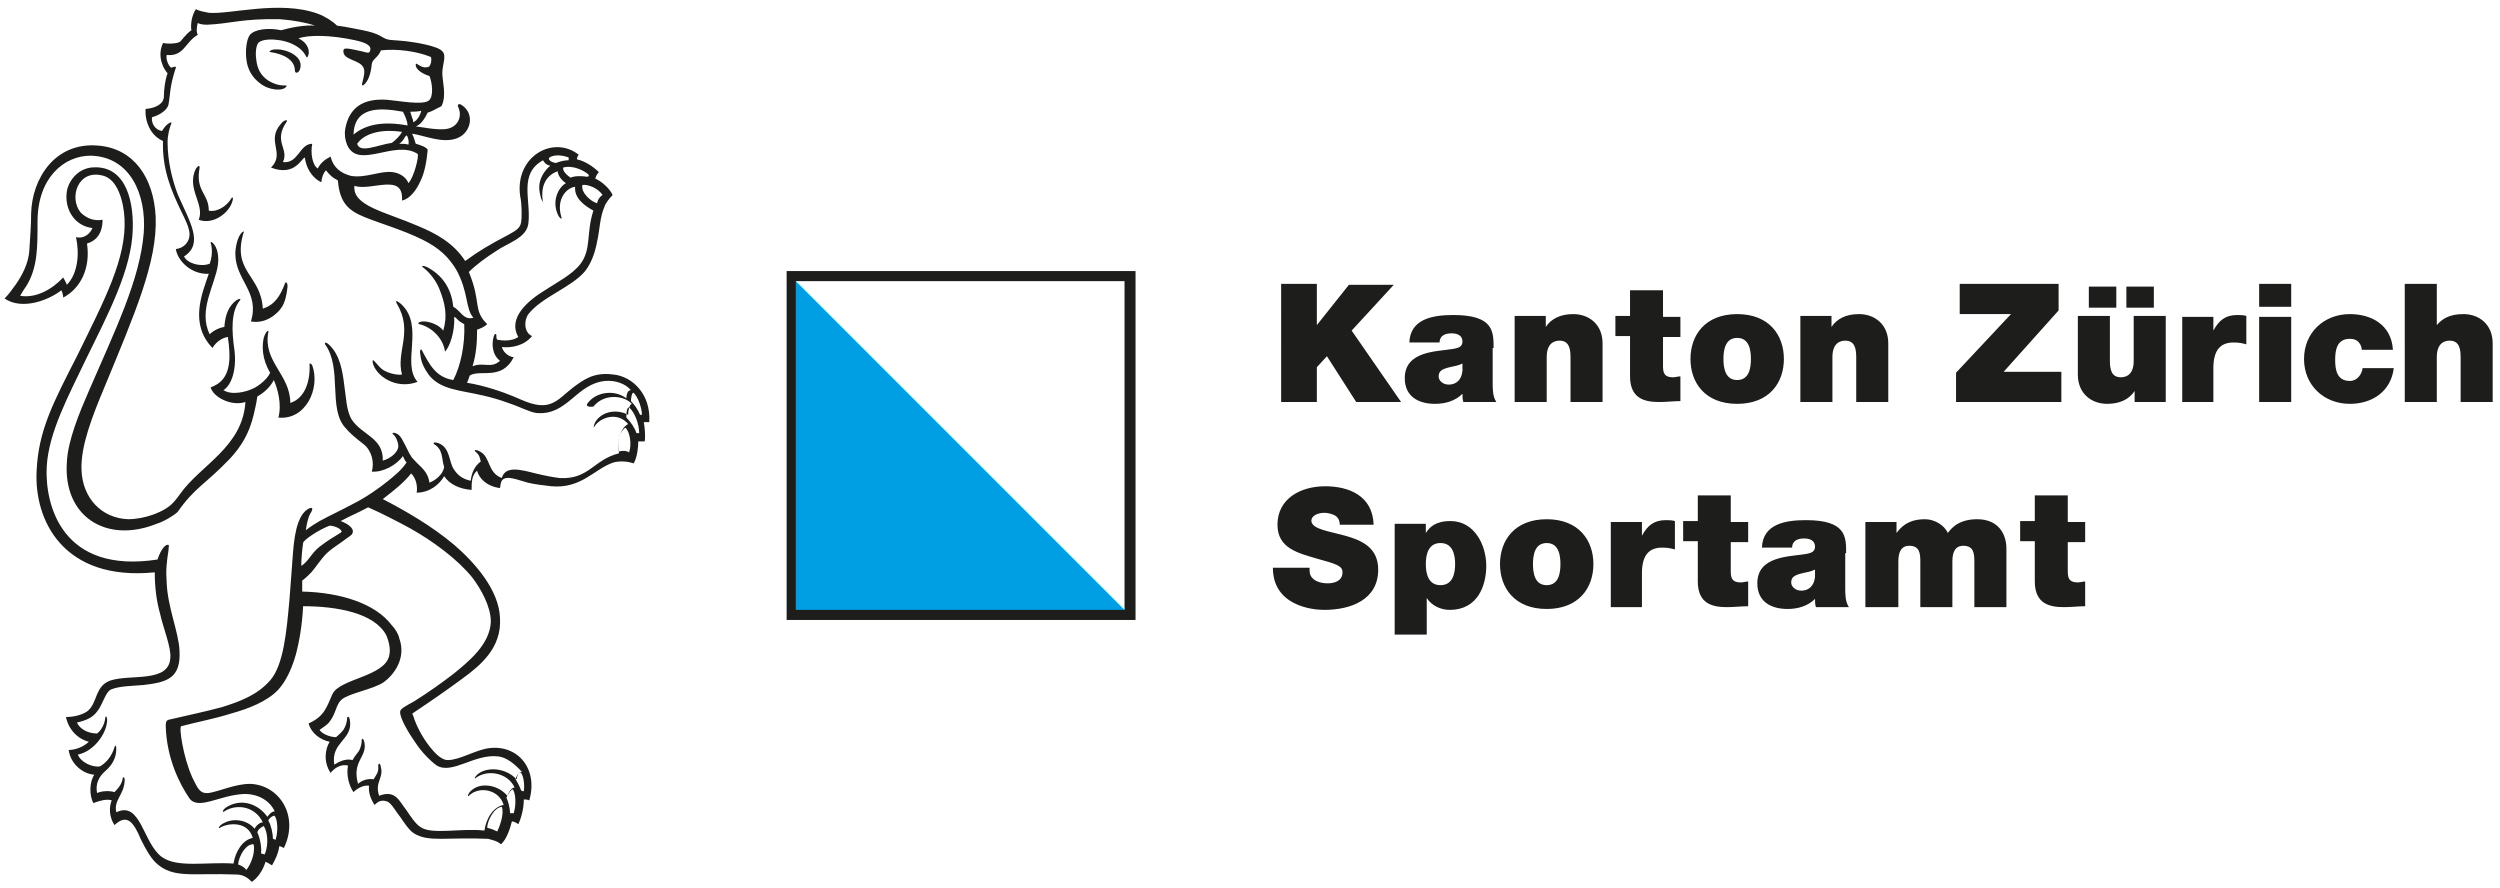
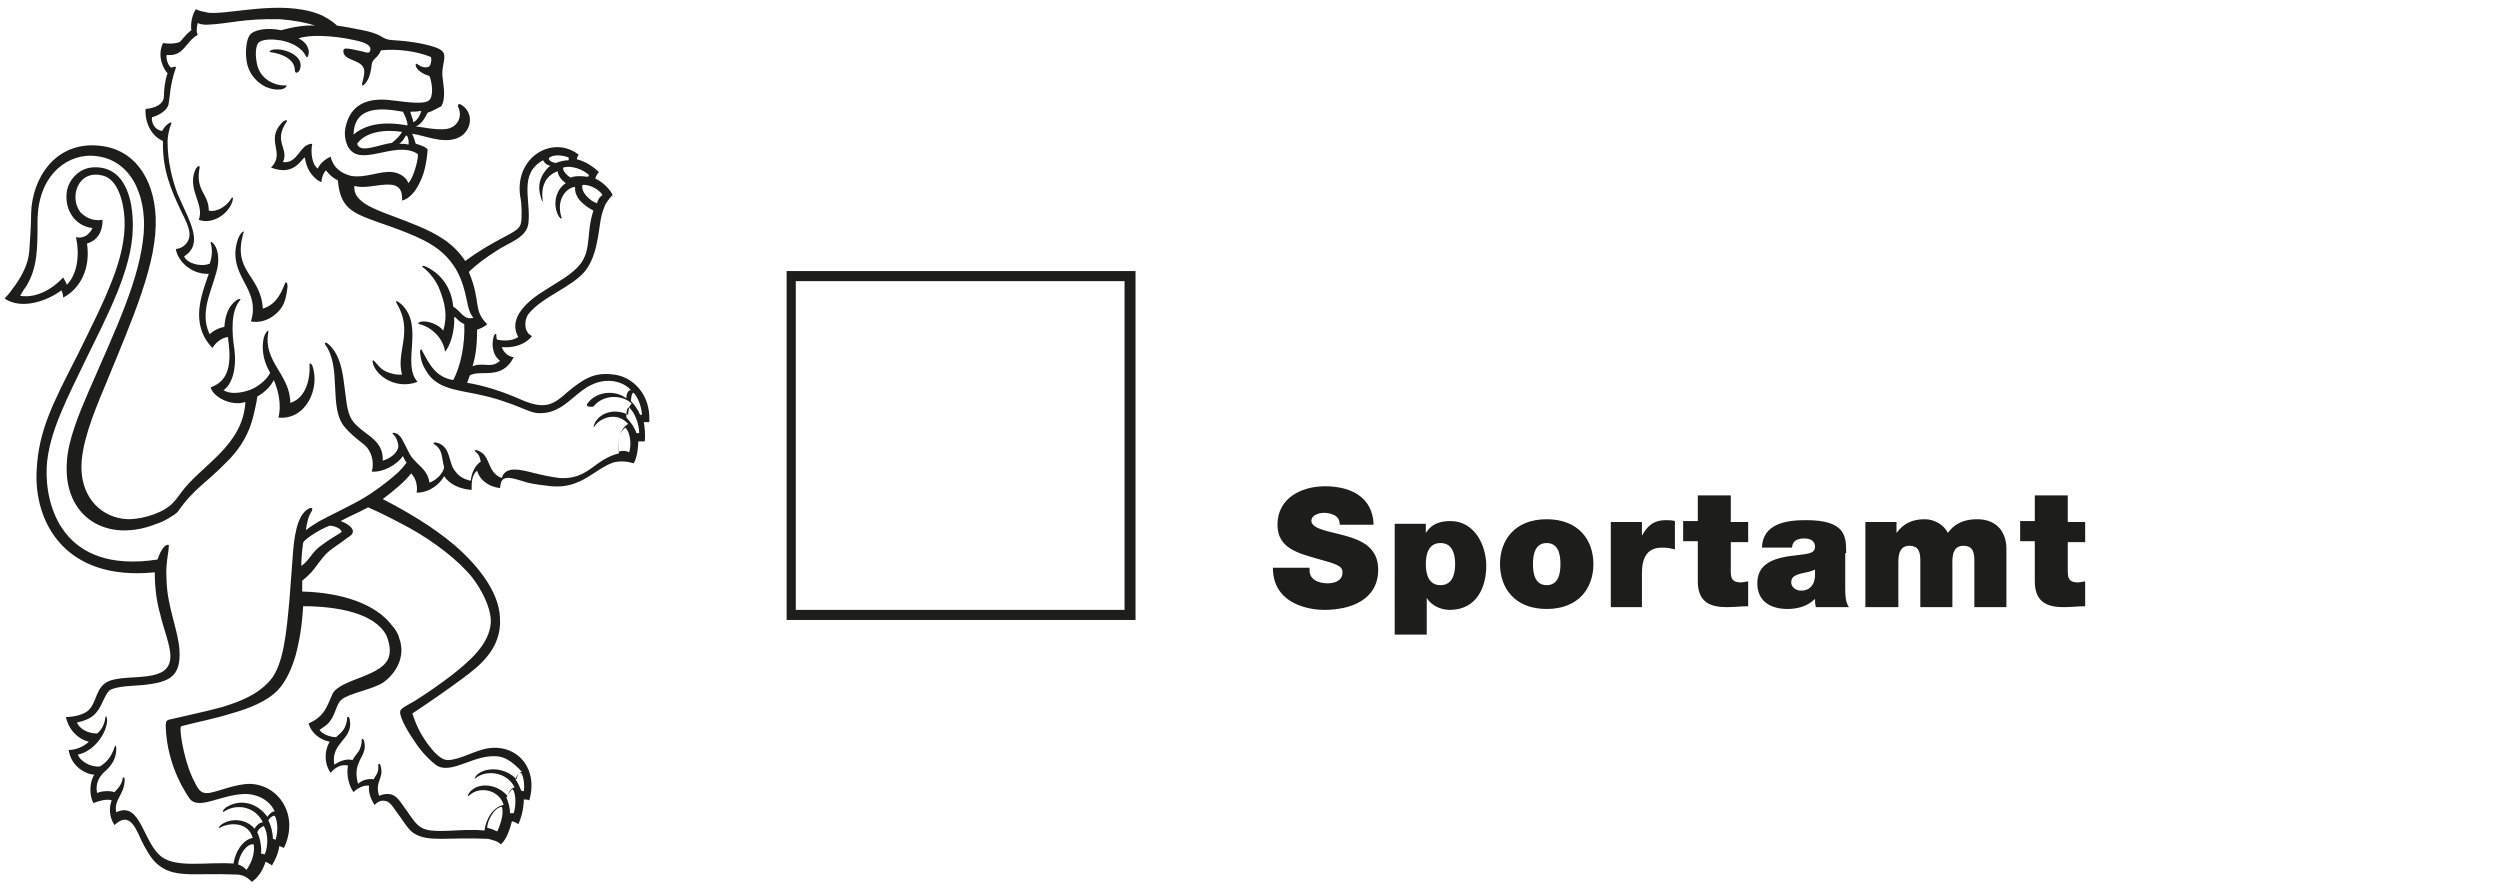
<svg xmlns="http://www.w3.org/2000/svg" fill="none" height="97" viewBox="0 0 273 97" width="273">
-   <path d="m86.4 30.2v37h37z" fill="#009ee2" />
  <g fill="#1d1d1b">
    <path d="m86.9 30.7h35.9v35.9h-35.9zm-1.1 37h38.2v-38.1h-38.1v38.1z" />
    <path d="m46.7 12.3c-.3.6-.7 1.3-1.3 1.5.8.1 2.2.4 3.2.3 1.3-.1 2-1.3 1.4-2.5 0-.1 0-.3.3-.2 1.6.9 1.2 3.1-.4 3.7s-3.5-.3-4.9-.5c.2.4.3.8.4 1.1.4.1 1.3.4 1.3.7-.1 1.1-.3 2.4-.8 3.4-.4.9-1.1 1.9-2 2.1.2-3.1-3.3-1-5.2-1.6-.2 2.2 3.3 2.8 7 4.4 1.9.8 3.8 1.8 5.1 3.8 1.5-1.1 2.7-1.8 4.6-2.8.7-.4 1.4-.7 1.5-1.4.1-.5.1-2-.1-2.9-.6-4.3 3.6-6.7 6.4-4.5-.1.1-.2.3-.2.5.9.2 1.8.8 2.4 1.4-.2.2-.3.4-.4.7.7.3 1.6 1.1 1.9 1.8-.3.3-.8.9-.9 1.3-.5 1.1-.5 2.5-.8 3.8-.2 1.1-.6 2.3-1.3 3.2-1.5 1.8-4.7 2.8-6.2 4.7-.5.7-.5 2 .4 2.4-.9 1.1-2.3 1.3-3.3 1.2.2.7.9 1.1 1.3 1.1-1.3 2.6-3.6 1.3-4.8 2-.1.3-.2.6-.3.8 1.9.3 3.9 1 5.1 1.5 1 .4 2.6 1.3 4 .8.9-.3 1.7-1.2 2.5-1.8 1.1-.8 2.2-1.7 4.4-1.4 2 .2 4.1 2.1 3.9 5.2-.2 0-.4 0-.6 0 .1.5.2 1.5.1 2.1-.3 0-.5 0-.7 0 0 .6-.1 1.7-.5 2.4-.6-.2-1.4-.3-2.2-.1-2.1.7-3.5 2.9-6.8 2.6-.8-.1-1.8-.2-2.6-.4-.7-.2-1.8-.6-2.3-.5-.6.1-.6.5-.7 1.1-1.5-.2-2.3-1.1-2.5-1.9-.6.5-.6 1.3-.6 2.1-1.3-.1-2.4-.6-3-1.5-.5.9-1.6 1.8-3 1.8.1-.6 0-1.5-.6-2.1-.8 1-1.8 1.8-3.1 2.8 2.5 1.3 5.3 2.9 7.8 5 2.2 1.9 4.9 4.9 5 8 .2 3.3-2.2 5.2-4.1 6.6s-3.5 2.5-5.3 3.7c-.2.1-.2.2-.1.3.4 1.3 1.1 2.5 1.8 3.4.4.5 1.2 1.5 2 1.5 1.3 0 3-1.1 4.5-1.3 3.1-.4 5.4 2.2 4.4 5.7-.2-.1-.5-.1-.6-.1 0 1-.3 2.1-.6 2.7-.3-.2-.5-.3-.7-.3-.2.8-.6 2-1.2 2.5-.4-.4-1.1-.5-1.4-.6-4.5-.2-6.5.4-8.1-.6-.5-.3-1.1-1.2-1.5-1.8-.5-.6-1-1.6-1.5-1.7-.6-.2-1 .1-1.3.4-.4-.6-.7-1.4-.6-2.1-.6-.1-1.3.3-1.7.7-.5-.7-.8-1.9-.6-2.9-.8-.2-1.5.3-1.9.8-.8-1.2-.6-2.6-.1-3.4-1-.2-2-.9-2.3-2 1.8-.8 2-1.9 2.6-3.2.8-1.7 5.7-1.9 6.2-4.2.2-.8-.1-1.7-.3-2.2-1.3-2.5-5.5-3.2-9.1-3.2-.1 2-.4 3.8-.8 5.3-.4 1.4-1 2.8-1.9 3.8-1.2 1.3-3.3 2.1-5.1 2.6-1.9.6-3.6.9-5.5 1.4-.3 0 .2 3.4 1.2 5.6.6 1.2.8 1.8 1.8 1.7 1.2-.2 2.9-1 4.5-1 3.2.1 5.4 3.5 3.7 7-.2-.1-.4-.2-.5-.2-.1.8-.5 1.6-.8 2.1-.3-.2-.5-.3-.7-.4-.3 1-.9 1.8-1.5 2.2-.4-.4-.9-.8-1.7-.8-4.8-.2-6.9.5-8.8-1.3-.6-.6-1.1-1.5-1.6-2.5-.8-1.9-1.5-2.9-2.9-1.6-.6-.9-.6-2-.3-2.7-.6-.2-1.5.1-2 .3-.5-.9-.4-2.4.1-3.1-1.3-.1-2.6-1.2-2.8-2.7.8 0 1.7-.4 2.2-.9-1.2-.3-2.2-1.3-2.5-2.7.8 0 1.7-.2 2.3-.6 1.2-.9.8-2.8 2.6-3.4 2.2-.7 6.4.3 6.5-2.5.1-1.1-.8-3.3-1.1-4.7-.4-1.4-.6-2.9-.6-4.6-10 1-13.2-5.7-12.9-11.1.2-4.4 1.8-7.4 4.4-12.5 3.1-6.3 5.4-10.7 5.2-15-.1-2-.8-4.3-2.3-4.7-2.8-.8-3.8 2.4-2.5 4 .5.5 1.3 1 2.4.8 0 1.5-.7 2.3-1.7 2.6.4 2.7-.7 4.9-2.6 5.9 0-.3-.1-.6-.2-.8-1.4 1.1-4.3 2.2-6.2.9.6-.6.8-1 1.2-1.5.7-1 1.4-2.3 1.5-3.7.1-1.5.2-2.9.2-4.1.1-3.8 2.6-7.8 7.3-7.4 3.9.3 6.1 3.5 6.3 7.8.2 4.9-2.3 10.6-5.6 18.6-1.3 3.1-2.6 6.4-2.5 9 .1 3.1 2.2 5.3 5.1 5.4 1.8 0 4-.8 4.9-1.8.1-.1.3-.3.8-1 2.2-3.1 6.8-5.1 7.1-10-1.5.5-3.5-.5-3.8-1.6 1.4-.5 2.3-1.6 2-4.5 0-.3-.1-.6-.1-1-.8.1-1.4.7-1.7 1.2-2.5-2.6-1.2-5.8-.4-8.1-1.9.1-3.4-1.4-3.6-2.7.9-.1 1.5-.8 1.5-1.6 0-.7-.5-1.7-.9-2.5-1.1-2.3-2.1-4.6-2-7.7-1.4-.6-2-2.2-1.9-3.5 1.2-.1 2-.6 2-1.4 0-.6.1-1.7.4-2.5-.4-.4-1.2-1.8-.5-3.3.5.1 1.3.1 1.8-.1.2-.1.6-.8 1.3-1.3-.1-.5 0-1.6.5-2.3.3.2.9.3 1.4.4 2.3.2 7.8-1.4 11.9.1.8.3 1.6.8 2.1 1.3.8.1 1.8.3 2.8.5 2 .4 2 .8 2.7 1 .3.1 1.1.1 2 .2s3.5.5 4 1.1c.5.5 0 1.4 0 2.4 0 .9.5 2.5-.1 3.6-.8.4-1.1.6-1.5.7zm-16.1-10.2c-4.1-.1-5.5.5-8 .6-.5 0-.9-.1-1-.2-.1.3-.2 1 0 1.3-1.4.8-1.5 2.4-3.4 2.2-.1.5.2 1.2.5 1.4.2-.1.6-.2.5 0-.7 2.1-.6 3-.8 4-.1.6-1 1.2-1.8 1.4-.1.6.3 1.4 1.1 1.5.5-.9 1.2-1.1 1-.8-.2.5-.4 1.3-.4 2 0 2.1.5 4.1 1.1 5.7 1.3 3 2.9 5.4.7 6.8.3.7 1.7 1.2 2.8.8.4-1.1.2-2 .1-2.3 0-.1.1-.1.2 0 .6.5.7 1.6.6 2.4-.3 2.2-2.2 5-.9 7.6.4-.4 1-.7 1.6-.8.1-1.4.5-2.3 1.3-2.9.5-.3.5-.1.4 0-1 1.2-.9 3.4-.6 5.4.3 2.5-.5 4-1.2 4.4.9.6 2.5.2 3.3-.2.6-.3 1.5-1 1.8-1.7-.9-1.5-.9-2.9-.7-3.8.2-.7.6-1 .5-.6-.6 3.2 2.4 4.6 2.4 7.7 1.6-.5 2.2-2.4 2.1-4.2 0-.2.2-.1.3.1.9 2.5-.7 6-3.7 5.7.4-1.5-.1-3.2-.5-4.1-.4.8-1.1 1.4-1.8 1.8-.1.8-.3 1.5-.4 2-.5 2.1-1.4 3.5-2.6 4.8-2.8 2.9-3.8 3.1-5.7 5.8-.4.4-1.6 1.1-2.3 1.3-5.5 2.2-10.2-.8-9.8-6.7.1-2.4 1.4-5.5 2.4-7.8 2.9-6.7 5.6-12.2 6-17.3.3-4.2-1.5-8.3-5.8-8.4-2.9 0-5.8 2.4-5.8 7.2 0 2.9 0 5-1.2 7-.3.4-.4.6-.7 1.1 1.7.3 3.5-.7 4.7-2 .1.2.3.5.4.8 1.2-1.2 1.4-3.4 1-5.2.8.2 1.5-.3 1.8-1-1.9-.2-3.1-2-2.8-4 .2-1.2 1.2-2.4 2.6-2.6 3.6-.4 4.7 3.2 4.6 6.7-.1 4.4-2.7 9.3-5.1 14.2-1.9 4-4.1 8-4.3 11.8-.2 4.2 1.7 11.7 12.1 10.1.4-1.2.9-1.7 1.2-1.6.1.1 0 .2 0 .6-.2 1.3-.3 2.1-.2 3.5.1 2.7 1.3 5.4 1.4 7.4.2 3.1-1.4 3.5-3.9 3.8-1.1.1-2.7.1-3.6.5-.6.3-.9 1.7-1.5 2.4-.5.7-1.3 1-2.2 1.2.3.7 1.2 1.2 2.2 1.2.4-.3.8-.9.9-1.7 0-.2.2-.3.2.3-.1 1.6-1.6 3.4-3.2 3.7.3.8 1.5 1.4 2.4 1.3.7-.4 1.3-1.1 1.6-2.1.1-.3.2-.2.2.2 0 1-.5 1.8-1.2 2.4s-1.1 1.4-.9 2.4c.4-.2 1.3-.3 1.9-.1.3-.3.8-.8.9-1.5 0-.2.3-.2.2.4-.1 1.4-1.2 2-.9 3.3 2.7-1.3 2.9 3.4 5 4.9 1.7 1.2 4.9.5 7.8.7.2-1.3 1-2.6 2.1-2.8-.5-1.8-2.6-1.7-3.6-1.1-.2.1-.1-.1.1-.3 1.2-.9 2.9-.6 3.7.4.2-.4.6-.7.9-.7-.8-1.7-2.8-2.1-4.2-1.2-.3.2-.2-.2.3-.5 1.7-1 3.5-.2 4.4 1.1.2-.3.5-.6.8-.6-.5-1.1-1.7-1.9-3.3-1.9-2.7.1-5 1.8-6 .5-1.1-1.6-2.5-4.4-2.6-7.9 0-.3 0-.6.3-.7 2.1-.5 4.1-.9 5.9-1.4 1.9-.6 3.8-1.3 5.2-2.9 1.5-1.7 1.8-5.5 2.1-8.7.1-1.5.3-3.7.4-5.3.2-2.6.7-4.3 1.8-4.8.3-.1.4 0 .2.4-.3.4-.5 1.2-.6 2 .5-.4 1-.7 1.5-1 1.3-.7 2.2-1.1 3.7-1.9 1.4-.7 2.8-1.7 3.8-2.5.6-.5 1.4-1.1 2-2-.2-.2-.3-.5-.4-.7-.7 1-2.2 1.8-3.4 1.7.3-1 0-2.3-.9-3s-1.5-1.2-2-1.8c-1.9-2.1-.3-6.5-2.2-9.1-.1-.3.2-.2.5.1 1.1 1.1 1.4 2.7 1.6 4.4.2 1.2.2 2.7.8 3.7 1.1 1.7 3.5 2 3.4 4.5.8-.2 1.7-.9 1.7-1.6 0-.3-.2-1-.6-1.3-.1-.1 0-.2.3-.1.6.2.8.9 1.1 1.4.3.6.5 1.1.9 1.5.7.8 1.5 1.2 1.7 2.5.6-.2 1.5-.9 1.6-1.7-.3-1-.1-1.9-1.1-2.5-.1-.1-.1-.3.5-.1 1.3.5 1.1 2.1 1.7 2.9.4.6.9 1 1.8 1.2.1-.8.4-1.6 1.1-2.1-.1-.4-.1-.7-.6-1.1-.1-.1-.1-.3.5 0 1.2.6.8 2.3 2.4 2.9.4-1.4 2.1-.9 3.7-.5.8.2 1.8.4 2.6.5 3.2.2 3.7-2 6.5-2.7-.2-1.4.1-2.7 1-3.2-1.2-1.4-3.1-.7-3.7.3-.1.2-.1-.1.1-.5.8-1.3 2.5-1.4 3.6-.8 0-.4.1-1.1.4-1.2-.8-.9-3-1.2-4.2.3-.8.1-.8-.2-.6-.4.9-1.2 2.9-1.5 4.2-.5 0-.3.1-.9.5-.9-.6-.7-1.7-1.1-2.8-1-3.2.3-4.1 3.8-7.5 3.5-.8-.1-1.6-.6-3.1-1.1-.8-.3-1.8-.6-2.7-.8-2.5-.6-4.7-.6-6-2.3-.4-.6-.8-1.2-.9-2.2-.1-.5.1-.7.2-.4.8 1.5 1.5 2.9 3.4 3.2.8-1.5 1.3-3.9 1.2-6.1-.8-.4-.8-.7-1.1-.8.1 1.6-.5 3.3-1 3.8-.2-1.5-1.5-2.7-2.8-3-.2 0-.2-.3.5-.3.5 0 1.6.3 2.1 1 .5-1.6.2-3-.4-4.5-.3-.8-1-1.8-1.8-2.4-.2-.1-.1-.3.5 0 1.5.8 2.6 2.2 2.8 4.3.8.4 1.1 1.5 2.2 1.2-.9-1-.5-2.8-1.9-5.3-.8-1.3-1.8-2.3-3.6-3.2-2.2-1.1-4.7-1.8-6.4-2.5s-2.7-1.5-2.9-4c-.6-.3-.9-.6-1.3-1.1-.3.3-.5.9-.5 1.3-1.1-.5-1.7-1.7-1.8-2.7-.4.1-1.1 2.1-3.7 1.1 1.6-1.6-.6-2.9 1.1-4.8.3-.4.8-.5.6-.2-1.5 2.2.3 2.9-.4 4.4 1.7.2 1.8-2 3.2-2-.2 1 0 2.3.6 2.7.3-.6.8-1 1.4-1.3.3 1.2 1.1 1.8 2.2 2.1 1.6.3 3.3-.6 4.6-.4.8.1 1.5.6 1.7 1.2.6-.6 1.2-3 1-3.2-2.5-1.6-6.5 1.8-7.7-1-.2-.5-.3-1.1-.2-1.7.4-2.3 1.9-3.4 4.6-3.2 1.2.1 3.8.6 4.5.1.6-.4.4-2.0.1-2.7-.7-.2-1.5-.7-1.5-1.2s.5.5 1.4.2c.3-.1.4-1.1.2-1.1-1.5-.6-3.6-.9-5.4-.7-.3.8-.9.9-1 1.5-.1 1.1-.4 1.9-.9 2.3-.2.1-.2-.1-.1-.4.1-.4.3-1.1.1-1.5-.4-.9-2.2-.8-2.2-1.8 0-.4.2-.4 2 0 .7.2.8.2.9 0 .3-.7-.7-1-1.6-1.2-2.7-.6-5.2-.6-6.2-.2 1.1.5 1.3 1.5 1 2-.2.3-.1-.5-1.3-1.2-1.3-.8-3.6-.9-4.1-.3-.3.4-.3 1.4-.2 1.9.1.8.4 1.6 1.3 2.2 1.3.8 2.1.4 2 .6-.3.6-1.9.5-2.9-.3-.8-.6-1.4-1.5-1.5-2.7-.1-.8 0-2.1.4-2.6.5-.6 2-.8 3.4-.5 1.1-.3 2.6-.6 3.7-.5-.8-.3-2.4-.6-3.8-.7zm8 12.6c1.3-1.1 3.2-1.5 5.9-1 0-.5-.3-1.1-.5-1.5-2.7-.5-5.3-.5-5.4 2.5zm6.2-2.5c.1.3.2.7.3.9 0 .2 0 .3.1.2.3-.1.7-.7.8-1.2-.4.1-.9.1-1.2.1zm-5.8 3.5c.3 1.1 2.3.1 3.8-.1.5-.4.9-.8 1.1-1.2-1.9-.3-4 0-4.9 1.3zm5.4-.9c-.1 0-.1.1-.2.2-.1.2-.3.5-.6.7.3 0 .8 0 1 .1.1-.4-.1-1-.2-1zm17.7 2.4c-.5-.2-1.5-.4-2.1 0-.2.2.1.5.7.6.5-.2 1-.3 1.4-.3 0-.1 0-.2 0-.3zm-3 4.5c-.3-1-.3-1.7.1-2.5.2-.4.6-.9.9-1.1-.5-.1-.7-.4-.8-.6-2.7 1.5-1.3 4.3-1.6 6.9-.2 1.6-2.2 2.1-3.5 3-1.1.7-2.2 1.5-3 2.3 1.4 3.4.4 4.1 2 5.7-.3.3-.8.5-1.1.6 0 1.4-.1 2.7-.5 4 1.2-.5 2 .3 3-.6-.9-.7-.9-1.9-.7-2.6.1-.4.3-.4.3-.2s0 .4.1.5c.5.1 1.6.2 2.3-.3-1.2-2.1 1.1-4 2.9-5.1 1.2-.8 3-1.7 3.9-2.9 1.2-1.6.6-3.4 1.4-5.8-.9-.5-2.1-1.3-2-2.6-.9.1-2.1 1.3-1.5 3.3.1.3-.1.2-.3-.1-.8-1.5-.1-3.1.8-3.6-.5-.3-.9-.9-.9-1.3-1.4.5-1.9 1.8-1.6 3.4.2.1 0 .1-.2-.4zm5.2-2.6c-.5-.5-1.8-1.1-2.8-.8-.1.4.5.9.8 1.1.5-.2 1.1-.2 1.8-.1.2 0 .2-.1.2-.2zm1.5 2.2c-.5-.8-1.7-1.2-2.2-1.1-.2.8.9 1.8 1.6 2 .1-.5.4-.8.6-.9zm3.1 22.5c.4.4.8 1 1 1.5h.2c0-.7-.4-1.9-.9-2.4-.2-.1-.3.6-.3.9zm.9 3.5c0-1-.5-2.3-1.1-2.8-.3 0-.3.7-.3 1.1.5.5.9 1.1 1.1 1.7zm-1.5-.6c-.8.5-.8 1.8-.7 2.6.4-.1.8-.1 1.1.1.3-.9.1-2.2-.4-2.7zm-13.9 35.9c-2.6-.3-5 2-6.7 1-.7-.5-1.7-1.5-2.4-2.6-.5-.7-1.7-2.6-1.6-3.3 0-.3.6-.6 1.5-1.1 1.6-1 3-2 4.3-3 1.6-1.3 4-3.2 4.1-5.7 0-1.7-1.1-3.6-2-4.8-1.6-2-4.3-4-6.8-5.4-1.1-.6-3.2-1.7-4.6-2.3-1.3.7-1.9.9-3 1.5.8.3 1.5.8 1.3 1.3-.1.3-.3.3-1.2 1-.6.4-1.3.9-1.6 1.2-.7.7-1.1 1.4-1.7 2.1-.4.4-.6.6-1 .9v1.2c4.2.1 8 1.3 9.8 3.7.3.3.7.9.8 1.4.8 2.2-.6 4-1.7 4.8-1.2.8-3.8 1.2-4.6 1.9-.6.5-.6 1.5-1.3 2.4-.3.4-.7.6-1.1.9.2.4 1.1.8 1.8.8.2-.2.5-.4.8-.8.2-.3.4-.8.4-1.3 0-.1.2-.3.3.2.4 2.2-2.1 2.4-1.7 4.9.5-.3 1.2-.7 2-.5.2-.4.5-.7.7-1 .1-.2.3-.6.3-1.2 0-.2.2-.2.3.3.3 1.6-1.4 2-.7 4.5.4-.4 1.1-.6 1.7-.5.2-.4.6-.7.5-1.5 0-.2.2-.4.3.2.3 1.2-.7 1.6-.2 3.1 1.8-.7 2.2.6 3 1.6.4.6 1 1.5 1.5 1.8 1.2.9 4.5.1 7 .4.2-1.4 1-2.6 2.1-2.8-.5-1.7-2.7-2.1-3.8-1-.2.2-.1-.3.3-.6 1-.9 2.9-.6 3.9.6.2-.5.5-.9.8-.9-.8-1.7-3.1-2-4.3-1-.1.1-.1-.1.2-.4 1-.9 3.1-.8 4.3.5.1-.5.3-.8.6-.8-.8-.9-1.7-1.6-2.6-1.7zm-18.4-25.2c-1.3.5-2.9 1.6-2.9 1.9-.1.7-.2 1.7-.2 2.5.8-.5 1.1-1.4 2-2.1 1.7-1.3 2.5-1.5 2.4-1.7-.2-.4-1-.6-1.3-.6zm21.2 29c.1-.6 0-1.6-.3-2-.2-.1-.5.3-.6.7.2.3.5.9.6 1.2.1.1.2.1.3.1zm-1.9.7c.2.4.4 1.2.4 1.7h.4c.3-1 .2-2.2-.1-2.6-.2 0-.5.5-.7.9zm-2.1 3.3c.5.1.9.3 1.1.4.2-.4.8-1.9.5-2.7-.9.1-1.6 1.6-1.6 2.3zm-23.1 1.3c.3-1 .2-2.2-.1-2.6-.1-.1-.6.2-.7.5.3.5.5 1.4.5 2 .1 0 .2.1.3.1zm-2-.8c.3.6.5 1.7.4 2.3.1 0 .3.1.4.1.3-.6.5-2.1-.1-3.1-.2.1-.6.3-.7.7zm-2.1 3.5c.3.1.7.3.9.6.4-.5 1-1.7.8-2.8-.8-.1-1.6 1.2-1.7 2.2z" />
    <path d="m32.8 7.4c-.1.6-.6.7-.6.3 0-1.2-1.3-1.8-2.6-2-.4 0 0-.3.4-.3 1.2-.1 3.1.7 2.8 2z" />
    <path d="m21.8 18.3c-.5 2.6 1 2.8 1 4.7.9.2 2-.5 2.5-1.4.1-.1.2 0 .1.3-.3 1.3-2.1 2.7-3.7 2.1.7-1.7-1.4-3.4-.3-5.6.3-.4.4-.3.4-.1z" />
    <path d="m26.4 25.4c.2-.2.3-.1.2 0-1.3 4.3 1.9 4.6 2.1 8.3 1.3-.4 1.9-1.4 2.4-2.7.1-.3.3-.2.3.3-.1 1-.3 1.7-.6 2.2-.5.8-1.8 1.9-3.4 1.6 1-3.2-1.7-4.5-1.7-7.4 0-.6.2-1.8.7-2.3z" />
    <path d="m43.3 33.1c-.1-.2-.1-.4.5.1 2.6 2.4 0 6.5 1.8 8.5-2.4.9-4.6-.7-4.9-2.1-.1-.7.4.2 1 .7.5.4 1.6.7 2.2.6-.7-2.5 1.3-4.7-.6-7.8z" />
    <path d="m139 62c0 4.1 4.2 4.6 5.6 4.6 2.9 0 5.9-1.1 5.9-4.4 0-2.4-1.8-3.2-3.6-3.7s-3.6-.7-3.7-1.6c0-.7.9-.9 1.4-.9.4 0 .8.1 1.2.3.3.2.5.5.5 1h3.7c-.1-3.1-2.6-4.2-5.3-4.2-2.6 0-5.2 1.3-5.2 4.2 0 2.6 2.3 3.1 4.3 3.7 2.2.6 2.8.8 2.8 1.5 0 1-1 1.2-1.6 1.2-.7 0-1.6-.2-1.9-.9-.1-.2-.1-.5-.1-.8zm16.7-.4c0-1.1.3-2.3 1.6-2.3s1.6 1.2 1.6 2.3-.3 2.3-1.6 2.3-1.6-1.2-1.6-2.3zm-3.4 7.7h3.5v-4c.5.8 1.5 1.3 2.5 1.3 3.1 0 4-2.7 4-4.8 0-2.3-1.3-4.9-3.9-4.9-1.7 0-2.3.7-2.7 1.3v-1h-3.4zm21.7-7.7c0-2.6-1.6-4.9-5.1-4.9s-5.1 2.3-5.1 4.9 1.6 4.9 5.1 4.9 5.1-2.3 5.1-4.9zm-3.6 0c0 1-.2 2.3-1.5 2.3s-1.5-1.3-1.5-2.3.2-2.3 1.5-2.3 1.5 1.3 1.5 2.3zm5.4 4.7h3.5v-3.7c0-2 .8-2.8 2.2-2.8.7 0 1 .1 1.4.2v-3.1c-.3-.1-.7-.1-1-.1-1.3 0-2 .6-2.6 1.7v-1.5h-3.4v9.3zm13.1-12.2h-3.5v2.8h-1.6v2.2h1.6v4.4c0 2.5 1.7 2.8 3.2 2.8.8 0 1.6-.1 2.3-.1v-2.7c-.3 0-.5.1-.8.1-.9 0-1.1-.4-1.1-1.2v-3.2h1.9v-2.2h-1.9v-2.9zm9.3 8.9c-.1 1-.7 1.5-1.5 1.5-.6 0-1.1-.4-1.1-.9 0-.6.4-.8 1.2-1 .5-.1 1-.2 1.4-.4zm3.4-2.6c0-1.8 0-3.6-4.4-3.6-2.2 0-4.7.4-4.8 3h3.3c0-.4.2-1 1.3-1 .6 0 1.2.2 1.2.9 0 .6-.5.7-1 .8-1.8.3-5.3.2-5.3 3.2 0 2 1.5 2.8 3.3 2.8 1.1 0 2.2-.3 3-1.1 0 .3 0 .6.1.9h3.6c-.4-.6-.4-1.4-.4-2.1v-3.8zm2.2 5.9h3.5v-5c0-1 .3-1.7 1.2-1.7 1.1 0 1.2.8 1.2 1.7v5h3.5v-5c0-1 .3-1.7 1.2-1.7 1.1 0 1.2.8 1.2 1.7v5h3.5v-6.4c0-1.5-.8-3.2-3.2-3.2-2.3 0-3 1.3-3.2 1.5-.4-.9-1.5-1.5-2.5-1.5-1.3 0-2.3.4-3.1 1.5v-1.2h-3.4v9.3zm21.9-12.2h-3.5v2.8h-1.6v2.2h1.6v4.4c0 2.5 1.7 2.8 3.2 2.8.8 0 1.6-.1 2.3-.1v-2.7c-.3 0-.5.1-.8.1-.9 0-1.1-.4-1.1-1.2v-3.2h1.9v-2.2h-1.9v-2.9z" />
-     <path d="m139.9 43.9h3.9v-3.8l1.1-1.2 3.2 5h4.9l-5.4-7.8 4.6-5h-4.9l-3.5 4.4v-4.5h-3.9zm19.8-3.4c-.1 1-.7 1.5-1.5 1.5-.6 0-1.1-.4-1.1-.9 0-.6.4-.8 1.2-1 .5-.1 1-.2 1.4-.4zm3.4-2.5c0-1.8 0-3.6-4.4-3.6-2.2 0-4.7.4-4.8 3h3.3c0-.4.2-1 1.3-1 .6 0 1.2.2 1.2.9 0 .6-.5.7-1 .8-1.8.3-5.3.2-5.3 3.2 0 2 1.5 2.8 3.3 2.8 1.1 0 2.2-.3 3-1.1 0 .3 0 .6.1.9h3.6c-.4-.6-.4-1.4-.4-2.1v-3.8zm2.3 5.9h3.5v-4.9c0-1.5.8-1.8 1.4-1.8 1 0 1.2.8 1.2 1.8v4.9h3.5v-6.4c0-2.1-1.5-3.2-3.2-3.2-1.4 0-2.4.5-3 1.4v-1.2h-3.4zm16.2-12.2h-3.6v2.8h-1.6v2.2h1.6v4.4c0 2.5 1.7 2.8 3.2 2.8.8 0 1.6-.1 2.3-.1v-2.7c-.3 0-.5.1-.8.1-.9 0-1.1-.4-1.1-1.2v-3.2h1.9v-2.2h-1.9zm13.2 7.5c0-2.6-1.6-4.9-5.1-4.9s-5.1 2.3-5.1 4.9 1.6 4.9 5.1 4.9 5.1-2.3 5.1-4.9zm-3.6 0c0 1-.2 2.3-1.5 2.3s-1.5-1.3-1.5-2.3.2-2.3 1.5-2.3 1.5 1.3 1.5 2.3zm5.4 4.7h3.5v-4.9c0-1.5.8-1.8 1.4-1.8 1 0 1.2.8 1.2 1.8v4.9h3.5v-6.4c0-2.1-1.5-3.2-3.2-3.2-1.4 0-2.4.5-3 1.4v-1.2h-3.4zm17.1 0h11.4v-3.3h-6.3l6-6.7v-2.9h-10.8v3.3h5.6l-6 6.4v3.2zm18.5-10.3h3v-2.3h-3zm-4.1 0h3v-2.3h-3zm8.4.9h-3.5v4.9c0 1.5-.8 1.8-1.4 1.8-1 0-1.2-.8-1.2-1.8v-4.9h-3.5v6.4c0 2.1 1.5 3.2 3.2 3.2 1.4 0 2.4-.5 3-1.4v1.2h3.4zm1.7 9.4h3.5v-3.7c0-2 .8-2.8 2.2-2.8.7 0 1 .1 1.4.2v-3.1c-.3-.1-.7-.1-1-.1-1.3 0-2 .6-2.6 1.7v-1.5h-3.4v9.3zm8.5 0h3.5v-9.3h-3.5zm3.5-12.9h-3.5v2.5h3.5zm11.1 7.1c-.2-2.6-2.3-3.8-4.7-3.8-2.8 0-5 2-5 4.9s2.2 4.9 5 4.9c2.5 0 4.5-1.4 4.8-3.9h-3.4c-.1.7-.6 1.4-1.4 1.4-1.4 0-1.6-1.2-1.6-2.3s.2-2.3 1.6-2.3c.4 0 .7.1.9.3s.4.5.4.9h3.4zm1.3 5.8h3.5v-4.9c0-1.5.8-1.8 1.4-1.8 1 0 1.2.8 1.2 1.8v4.9h3.5v-6.4c0-2.1-1.5-3.2-3.2-3.2-1.5 0-2.3.5-2.9 1.2v-4.5h-3.5z" />
  </g>
</svg>